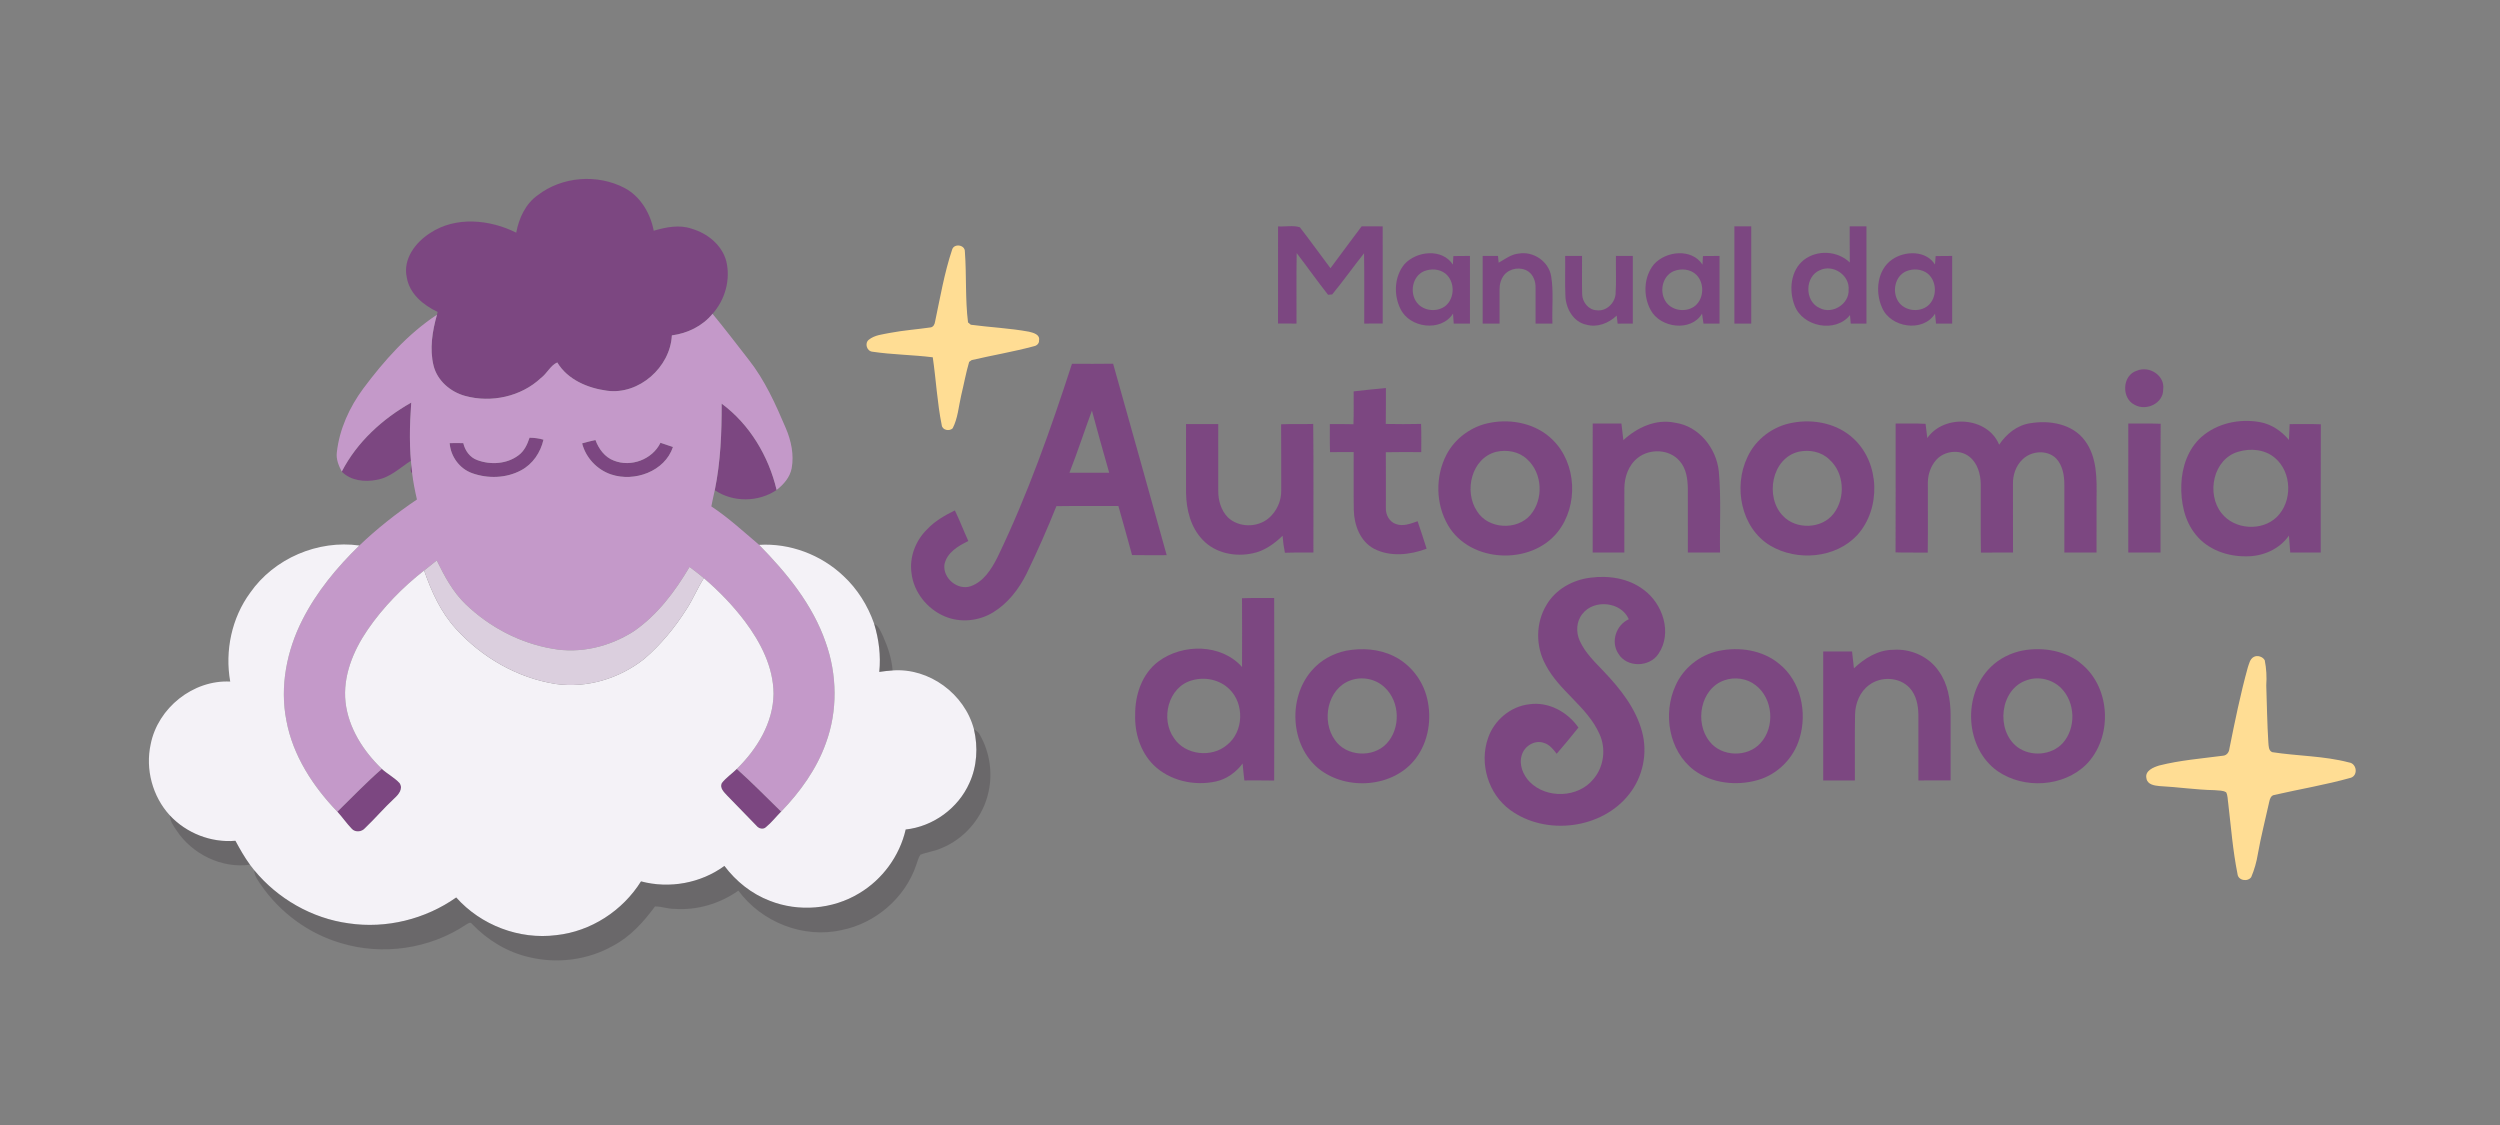
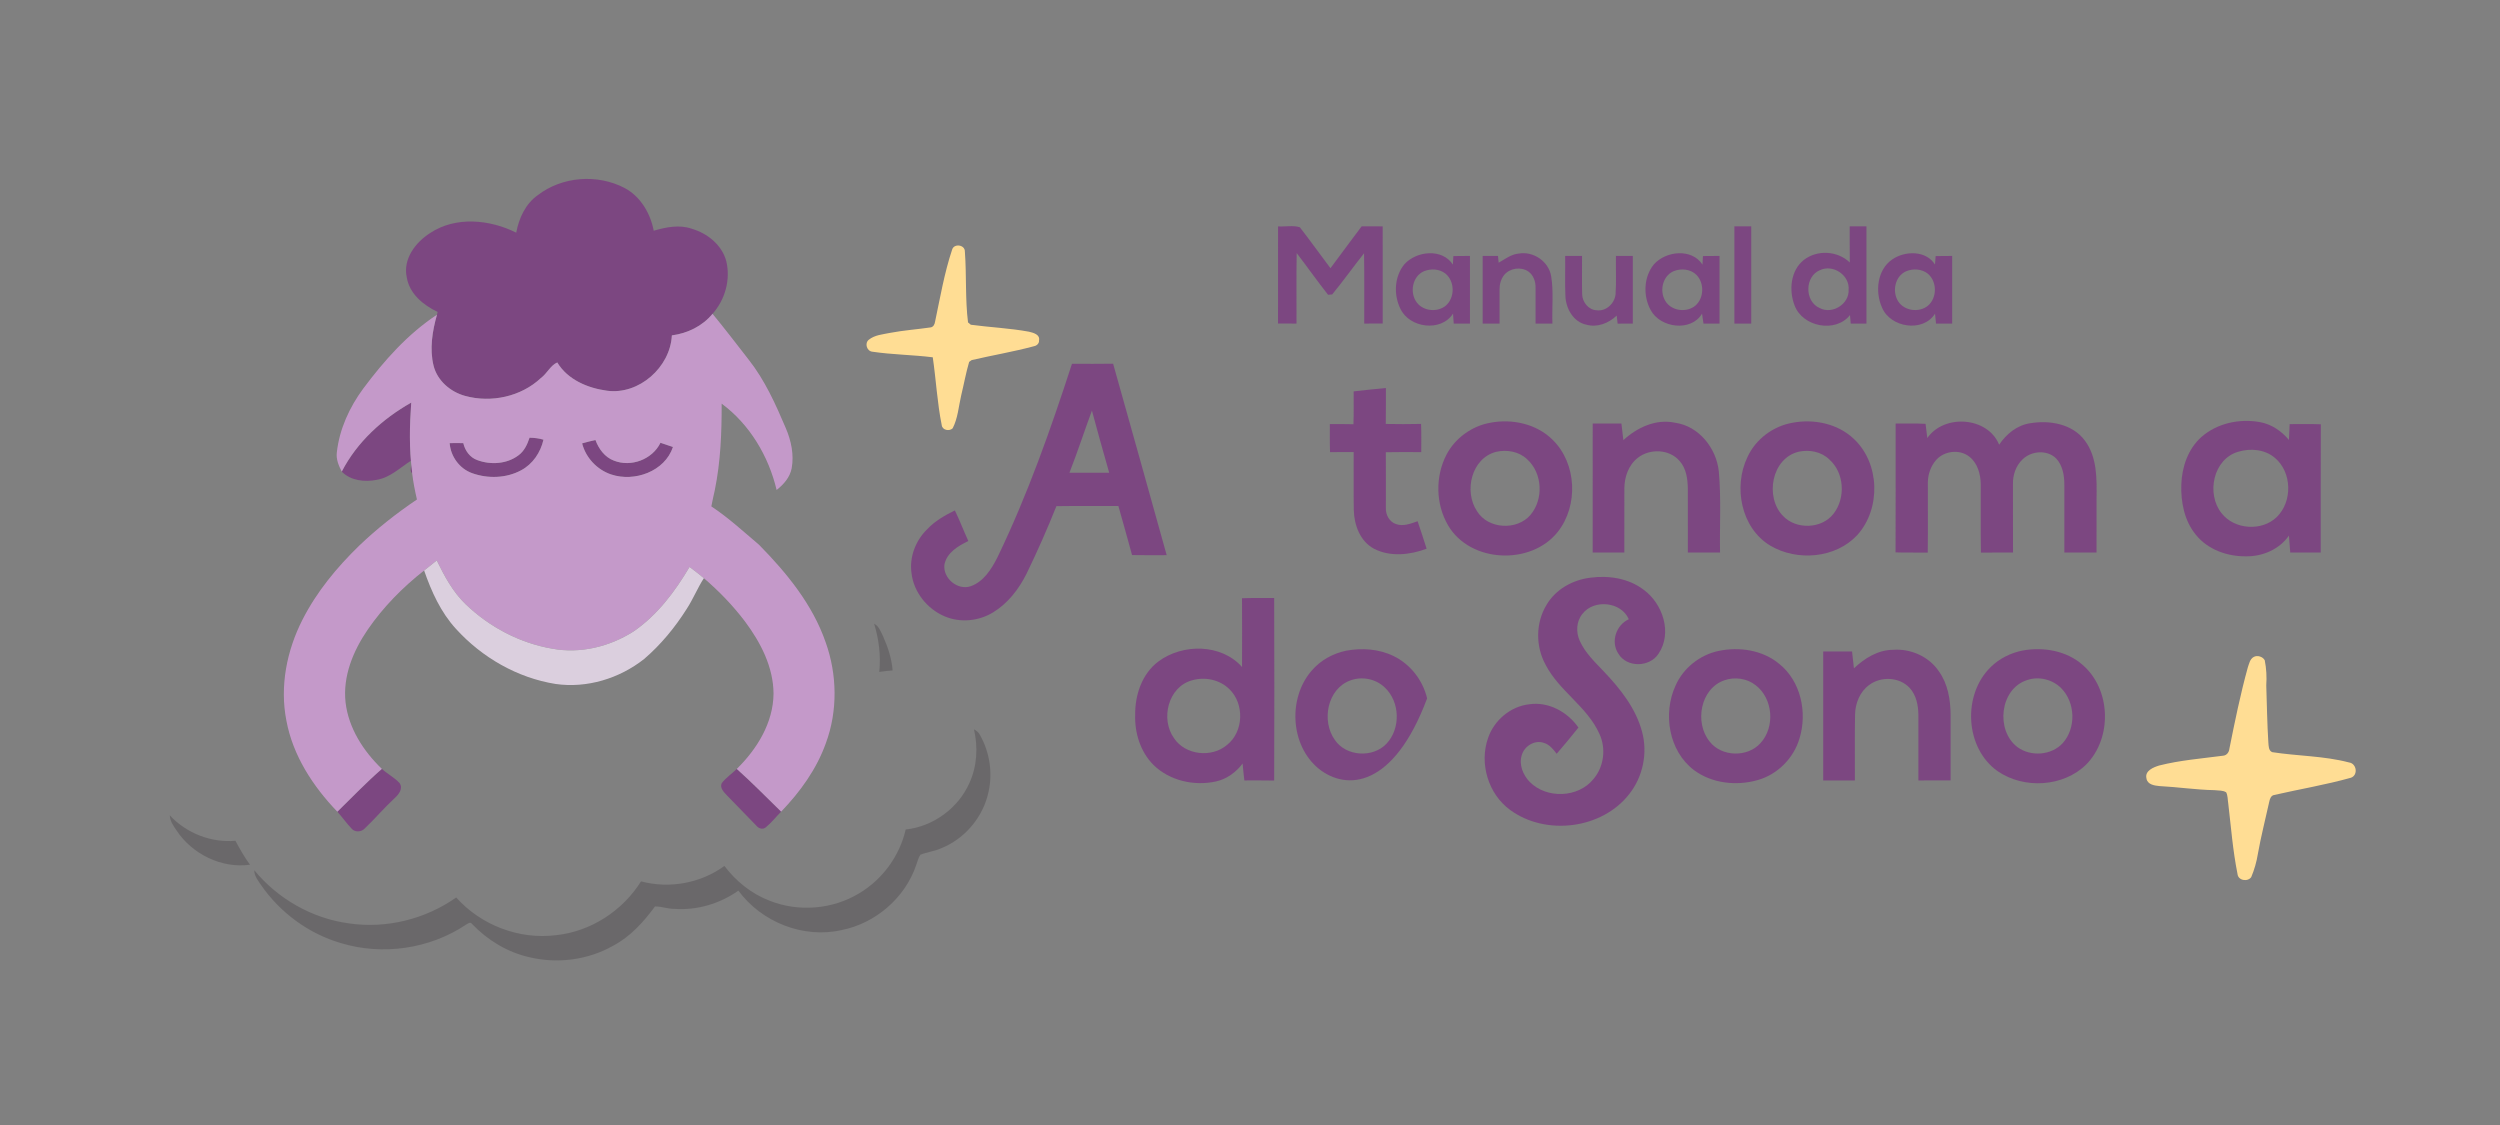
<svg xmlns="http://www.w3.org/2000/svg" width="1182pt" height="532pt" viewBox="0 0 1182 532">
  <rect x="0" y="0" width="1182" height="532" fill="#808080" stroke="none" />
  <g id="#7c4781ff">
    <path fill="#7c4781" opacity="1.00" d=" M 254.30 92.24 C 265.82 83.41 282.35 82.17 295.20 88.82 C 302.81 92.82 307.50 100.81 309.09 109.08 C 314.90 107.39 321.17 106.10 327.07 108.15 C 334.47 110.32 341.35 115.80 343.39 123.49 C 345.49 132.21 342.84 141.72 336.89 148.37 C 332.10 154.19 325.07 157.60 317.66 158.57 C 316.90 173.62 302.09 186.82 286.93 184.72 C 277.86 183.49 268.38 179.51 263.48 171.37 C 260.32 172.70 258.60 176.63 255.75 178.72 C 246.34 187.56 232.20 190.60 219.85 187.17 C 212.98 185.28 206.81 180.03 205.01 172.97 C 203.02 164.97 204.41 156.59 206.60 148.79 C 206.68 148.46 206.84 147.82 206.92 147.49 C 200.19 144.30 193.62 138.95 192.33 131.20 C 190.39 122.55 196.40 114.61 203.34 110.20 C 215.44 102.16 231.56 103.74 244.07 110.01 C 245.35 103.16 248.45 96.35 254.30 92.24 Z" />
    <path fill="#7c4781" opacity="1.00" d=" M 604.26 107.03 C 607.65 107.27 611.35 106.42 614.57 107.45 C 619.51 113.80 624.18 120.38 629.04 126.81 C 633.97 120.21 638.83 113.56 643.79 107.00 C 647.10 107.02 650.42 107.01 653.74 107.03 C 653.72 122.34 653.70 137.65 653.75 152.96 C 650.83 152.99 647.92 152.99 645.01 152.99 C 644.97 141.91 645.12 130.83 644.92 119.76 C 639.82 126.17 635.07 132.87 629.87 139.20 C 629.38 139.24 628.39 139.33 627.90 139.37 C 622.82 132.91 618.07 126.18 613.07 119.66 C 612.88 130.77 613.03 141.88 612.99 152.99 C 610.07 152.99 607.16 152.99 604.25 152.96 C 604.30 137.65 604.29 122.34 604.26 107.03 Z" />
    <path fill="#7c4781" opacity="1.00" d=" M 820.01 107.01 C 822.66 107.01 825.32 107.01 827.99 107.01 C 827.98 122.34 827.98 137.66 827.99 152.99 C 825.32 152.99 822.66 152.99 820.01 152.99 C 820.02 137.66 820.02 122.34 820.01 107.01 Z" />
    <path fill="#7c4781" opacity="1.00" d=" M 874.54 107.01 C 877.17 107.01 879.81 107.01 882.46 107.02 C 882.45 122.34 882.46 137.66 882.46 152.99 C 879.97 152.98 877.50 152.99 875.03 153.00 C 874.90 151.66 874.78 150.32 874.67 148.98 C 867.83 157.61 852.23 154.54 848.48 144.41 C 845.71 137.32 846.56 127.85 852.88 122.88 C 859.20 117.98 868.83 118.54 874.58 124.11 C 874.51 118.41 874.55 112.71 874.54 107.01 M 860.46 127.74 C 853.23 130.69 853.15 142.49 860.29 145.62 C 866.24 148.82 874.37 143.80 874.03 137.00 C 874.60 130.13 866.68 124.77 860.46 127.74 Z" />
    <path fill="#7c4781" opacity="1.00" d=" M 663.96 124.98 C 669.65 118.61 681.87 117.31 686.92 125.10 C 686.98 123.75 687.06 122.41 687.15 121.07 C 689.76 121.01 692.37 121.00 694.99 121.00 C 694.99 131.66 694.98 142.33 694.99 152.99 C 692.43 152.99 689.87 152.99 687.32 153.00 C 687.19 151.43 687.08 149.86 686.99 148.29 C 681.33 157.11 666.37 155.10 662.09 145.95 C 658.85 139.38 659.23 130.76 663.96 124.98 M 673.21 128.26 C 667.71 130.68 666.37 138.44 669.88 143.04 C 672.98 147.13 679.51 147.76 683.47 144.59 C 687.92 140.87 687.93 133.13 683.47 129.41 C 680.64 127.11 676.50 126.88 673.21 128.26 Z" />
    <path fill="#7c4781" opacity="1.00" d=" M 708.57 124.20 C 711.59 122.51 714.45 120.21 718.04 119.89 C 724.96 118.66 732.19 123.57 733.38 130.54 C 734.62 137.95 733.70 145.51 733.99 152.99 C 731.33 152.99 728.66 152.99 726.01 152.99 C 725.99 147.32 726.04 141.66 726.01 135.99 C 726.08 133.12 725.00 130.04 722.58 128.35 C 719.04 125.97 713.79 126.75 711.12 130.07 C 709.61 132.02 708.94 134.51 708.99 136.95 C 708.95 142.30 709.00 147.64 708.99 152.99 C 706.33 152.99 703.66 152.99 701.01 152.99 C 701.02 142.33 701.01 131.67 701.01 121.01 C 703.41 121.01 705.82 121.01 708.24 121.02 C 708.32 121.81 708.48 123.41 708.57 124.20 Z" />
    <path fill="#7c4781" opacity="1.00" d=" M 781.94 125.01 C 787.62 118.61 799.87 117.30 804.93 125.11 C 804.99 123.76 805.06 122.41 805.15 121.06 C 807.76 121.01 810.37 121.00 812.99 121.00 C 812.99 131.66 812.98 142.33 812.99 152.99 C 810.46 152.99 807.93 152.99 805.41 153.00 C 805.17 151.44 804.93 149.88 804.72 148.32 C 799.51 157.03 785.01 155.07 780.47 146.65 C 776.80 140.01 777.08 130.99 781.94 125.01 M 791.17 128.27 C 785.70 130.73 784.38 138.46 787.88 143.05 C 790.99 147.13 797.52 147.76 801.48 144.58 C 805.70 141.04 805.92 133.89 802.09 129.98 C 799.30 127.16 794.71 126.76 791.17 128.27 Z" />
    <path fill="#7c4781" opacity="1.00" d=" M 894.63 122.67 C 900.66 118.52 910.61 118.29 914.86 125.07 C 914.95 123.74 915.05 122.40 915.17 121.07 C 917.77 121.01 920.38 121.00 922.99 121.01 C 922.98 131.67 922.98 142.33 922.99 152.99 C 920.44 152.98 917.90 152.99 915.36 153.00 C 915.18 151.43 915.02 149.87 914.88 148.31 C 909.17 157.40 893.64 154.89 889.78 145.32 C 886.46 137.89 887.54 127.54 894.63 122.67 M 901.19 128.27 C 895.92 130.62 894.50 137.82 897.47 142.49 C 900.40 147.03 907.34 147.93 911.48 144.58 C 915.93 140.85 915.92 133.14 911.48 129.41 C 908.63 127.11 904.48 126.87 901.19 128.27 Z" />
    <path fill="#7c4781" opacity="1.00" d=" M 740.01 121.01 C 742.66 121.01 745.32 121.01 747.99 121.01 C 748.04 127.03 747.87 133.05 748.04 139.07 C 748.08 142.81 751.06 146.58 754.95 146.70 C 759.40 147.29 763.43 143.43 763.84 139.11 C 764.25 133.09 763.90 127.04 764.01 121.01 C 766.66 121.01 769.32 121.01 771.99 121.01 C 771.98 131.67 771.98 142.33 771.99 152.99 C 769.60 152.98 767.21 152.99 764.82 153.02 C 764.65 151.75 764.50 150.48 764.37 149.21 C 760.61 152.79 755.25 154.97 750.07 153.52 C 743.93 152.29 740.39 145.95 740.13 140.09 C 739.84 133.73 740.10 127.37 740.01 121.01 Z" />
    <path fill="#7c4781" opacity="1.00" d=" M 471.55 263.59 C 485.81 234.08 496.72 203.11 506.83 171.99 C 513.31 172.02 519.80 172.06 526.28 171.96 C 534.80 202.11 543.18 232.30 551.61 262.48 C 546.15 262.49 540.70 262.54 535.24 262.44 C 533.15 254.69 530.95 246.97 528.77 239.25 C 519.01 239.29 509.24 239.16 499.47 239.31 C 495.14 250.16 490.40 260.85 485.30 271.36 C 481.67 278.58 476.51 285.28 469.54 289.53 C 462.76 293.70 453.98 294.55 446.63 291.41 C 438.38 287.92 431.99 279.97 430.96 270.99 C 429.88 263.42 432.88 255.60 438.30 250.30 C 441.96 246.36 446.68 243.67 451.46 241.33 C 453.77 246.07 455.62 251.01 457.83 255.80 C 453.03 258.11 447.61 261.29 446.52 266.98 C 445.74 273.39 452.79 279.30 458.96 277.16 C 465.08 275.00 468.75 269.09 471.55 263.59 M 505.64 223.51 C 511.90 223.50 518.16 223.51 524.43 223.51 C 521.67 213.73 518.86 203.96 516.26 194.14 C 512.65 203.90 509.43 213.81 505.64 223.51 Z" />
-     <path fill="#7c4781" opacity="1.00" d=" M 1010.28 175.28 C 1016.13 172.76 1023.68 177.51 1022.75 184.13 C 1022.87 190.67 1014.82 194.45 1009.39 191.46 C 1002.90 188.47 1003.31 177.41 1010.28 175.28 Z" />
    <path fill="#7c4781" opacity="1.00" d=" M 640.01 185.05 C 645.08 184.49 650.16 183.89 655.25 183.45 C 655.23 189.11 655.29 194.78 655.20 200.44 C 660.76 200.55 666.32 200.55 671.88 200.43 C 672.07 204.88 671.97 209.32 671.97 213.77 C 666.38 213.75 660.80 213.68 655.22 213.81 C 655.29 222.53 655.22 231.26 655.24 239.99 C 655.05 243.22 656.80 246.72 660.01 247.76 C 663.43 249.04 667.00 247.55 670.24 246.43 C 671.74 250.73 673.12 255.09 674.50 259.44 C 666.62 262.38 657.28 263.43 649.59 259.42 C 643.00 255.89 640.20 248.13 640.07 241.03 C 639.93 231.94 640.06 222.84 640.01 213.75 C 636.28 213.73 632.56 213.72 628.84 213.78 C 628.67 209.36 628.77 204.94 628.75 200.51 C 632.47 200.49 636.19 200.48 639.91 200.57 C 640.11 195.40 639.98 190.22 640.01 185.05 Z" />
    <path fill="#7c4781" opacity="1.00" d=" M 161.59 222.97 C 168.80 208.98 180.85 198.02 194.43 190.35 C 193.66 201.17 193.40 212.08 194.82 222.87 C 194.83 223.07 194.85 223.47 194.86 223.67 C 193.27 222.84 195.05 219.39 194.23 217.87 C 189.08 221.20 184.41 225.81 178.14 226.86 C 172.54 228.01 165.72 227.28 161.59 222.97 Z" />
-     <path fill="#7c4781" opacity="1.00" d=" M 341.20 190.84 C 354.48 200.67 363.41 215.69 367.18 231.66 C 358.60 237.48 346.57 237.61 337.95 231.76 C 340.71 218.31 341.24 204.53 341.20 190.84 Z" />
    <path fill="#7c4781" opacity="1.00" d=" M 704.57 199.88 C 714.91 197.88 726.49 200.38 734.09 207.94 C 745.53 219.14 746.36 239.05 736.49 251.50 C 723.83 267.45 695.00 266.20 684.62 248.33 C 678.77 238.30 678.55 225.28 683.88 214.99 C 687.99 207.13 695.85 201.45 704.57 199.88 M 707.47 213.61 C 695.71 216.52 692.01 232.27 698.33 241.68 C 703.51 250.17 717.10 250.94 723.54 243.53 C 729.90 236.09 729.34 223.68 721.98 217.10 C 718.16 213.46 712.50 212.49 707.47 213.61 Z" />
    <path fill="#7c4781" opacity="1.00" d=" M 847.65 199.85 C 857.70 197.98 868.89 200.30 876.45 207.46 C 888.84 219.00 889.41 240.52 878.11 252.99 C 867.88 264.01 849.67 265.49 837.01 257.99 C 823.13 249.67 819.43 230.14 826.20 216.10 C 830.10 207.57 838.43 201.40 847.65 199.85 M 850.49 213.56 C 837.59 216.57 834.29 235.04 843.04 243.96 C 849.24 250.51 861.34 250.11 866.89 242.90 C 872.70 235.46 872.04 223.48 864.83 217.17 C 861.08 213.53 855.49 212.50 850.49 213.56 Z" />
    <path fill="#7c4781" opacity="1.00" d=" M 1040.71 206.71 C 1048.16 200.08 1058.87 197.80 1068.55 199.58 C 1073.98 200.58 1078.72 203.81 1082.21 208.01 C 1082.35 205.51 1082.47 203.01 1082.54 200.52 C 1087.46 200.53 1092.37 200.41 1097.29 200.60 C 1097.18 220.81 1097.28 241.03 1097.24 261.24 C 1092.43 261.25 1087.63 261.25 1082.83 261.24 C 1082.66 258.57 1082.43 255.90 1082.20 253.23 C 1077.71 259.72 1069.73 263.14 1061.97 263.03 C 1053.14 263.15 1043.83 259.89 1038.20 252.84 C 1032.75 246.23 1031.03 237.33 1031.33 228.97 C 1031.63 220.77 1034.50 212.31 1040.71 206.71 M 1058.40 213.54 C 1046.40 216.88 1043.00 233.42 1050.34 242.62 C 1056.39 250.43 1069.36 251.33 1076.45 244.46 C 1083.99 237.11 1083.68 223.28 1075.56 216.47 C 1070.89 212.48 1064.13 211.84 1058.40 213.54 Z" />
-     <path fill="#7c4781" opacity="1.00" d=" M 605.71 200.60 C 610.77 200.39 615.83 200.60 620.89 200.44 C 621.11 220.70 620.93 240.98 620.98 261.25 C 616.49 261.27 611.99 261.17 607.50 261.35 C 606.96 258.69 606.59 256.01 606.40 253.31 C 602.43 257.15 597.72 260.54 592.20 261.62 C 584.00 263.41 574.61 261.55 568.70 255.31 C 562.97 249.44 560.88 240.99 560.76 233.00 C 560.74 222.17 560.76 211.34 560.75 200.51 C 565.83 200.50 570.91 200.51 575.98 200.50 C 575.99 211.02 575.98 221.54 575.99 232.06 C 575.95 236.56 577.30 241.24 580.47 244.55 C 585.61 249.54 594.62 249.58 599.97 244.88 C 603.65 241.71 605.82 236.86 605.76 232.01 C 605.73 221.54 605.80 211.06 605.71 200.60 Z" />
    <path fill="#7c4781" opacity="1.00" d=" M 753.03 200.24 C 757.55 200.27 762.08 200.25 766.61 200.26 C 766.90 202.87 767.19 205.49 767.52 208.10 C 774.05 202.11 782.89 197.94 791.92 199.86 C 803.24 201.42 811.50 211.88 812.66 222.88 C 813.81 235.63 813.01 248.46 813.24 261.24 C 808.16 261.25 803.09 261.25 798.02 261.25 C 798.00 251.17 798.03 241.10 798.01 231.02 C 797.93 226.44 797.28 221.43 794.06 217.90 C 789.30 212.33 780.10 211.99 774.45 216.39 C 769.97 219.79 767.98 225.59 768.00 231.06 C 767.96 241.12 768.00 251.19 767.98 261.25 C 762.99 261.25 758.00 261.25 753.02 261.25 C 753.02 240.91 752.99 220.58 753.03 200.24 Z" />
    <path fill="#7c4781" opacity="1.00" d=" M 896.26 200.25 C 900.97 200.31 905.69 200.12 910.41 200.39 C 910.66 202.63 910.94 204.87 911.23 207.11 C 919.18 195.62 939.79 197.00 945.20 210.26 C 948.59 205.17 953.73 200.98 959.93 200.10 C 969.07 198.56 979.91 200.41 985.72 208.31 C 991.65 216.21 991.36 226.60 991.25 235.99 C 991.24 244.41 991.25 252.82 991.24 261.24 C 986.16 261.25 981.09 261.25 976.02 261.25 C 976.00 250.50 976.02 239.75 976.02 229.01 C 976.01 224.71 975.20 220.06 972.19 216.80 C 967.94 212.51 960.36 213.12 956.22 217.24 C 953.08 220.24 951.60 224.67 951.73 228.96 C 951.76 239.72 951.73 250.47 951.75 261.23 C 946.69 261.27 941.63 261.21 936.58 261.28 C 936.40 250.53 936.56 239.77 936.50 229.01 C 936.45 224.17 934.99 218.88 930.99 215.82 C 926.38 212.29 919.26 213.17 915.43 217.45 C 912.90 220.33 911.56 224.16 911.49 227.97 C 911.45 239.07 911.58 250.17 911.44 261.27 C 906.36 261.19 901.29 261.34 896.22 261.17 C 896.31 240.86 896.23 220.56 896.26 200.25 Z" />
-     <path fill="#7c4781" opacity="1.00" d=" M 1006.26 200.25 C 1011.36 200.30 1016.46 200.15 1021.56 200.36 C 1021.40 220.65 1021.55 240.95 1021.49 261.25 C 1016.41 261.24 1011.33 261.26 1006.25 261.23 C 1006.26 240.90 1006.25 220.58 1006.26 200.25 Z" />
    <path fill="#7c4781" opacity="1.00" d=" M 250.37 206.95 C 252.59 206.98 254.81 207.24 256.95 207.88 C 255.60 213.90 251.87 219.46 246.35 222.37 C 239.34 226.15 230.63 226.38 223.21 223.71 C 217.26 221.59 213.06 215.79 212.60 209.52 C 214.75 209.45 216.90 209.45 219.05 209.53 C 219.86 213.05 222.14 216.27 225.62 217.52 C 231.94 219.90 239.69 219.42 245.17 215.25 C 247.90 213.25 249.34 210.08 250.37 206.95 Z" />
    <path fill="#7c4781" opacity="1.00" d=" M 275.23 209.63 C 277.31 209.03 279.41 208.49 281.53 208.05 C 283.07 212.23 285.95 216.18 290.25 217.78 C 298.35 221.01 308.43 217.24 312.27 209.35 C 314.23 210.02 316.20 210.68 318.17 211.34 C 314.34 222.89 299.96 228.04 288.92 224.31 C 282.31 222.09 276.95 216.41 275.23 209.63 Z" />
    <path fill="#7c4781" opacity="1.00" d=" M 731.17 286.04 C 735.42 278.67 743.57 274.14 751.89 273.14 C 760.58 271.96 770.04 273.42 777.15 278.85 C 786.17 285.45 790.78 299.29 784.16 309.06 C 780.02 315.55 769.11 315.79 765.14 309.02 C 761.44 303.43 764.10 295.49 770.09 292.78 C 766.54 284.44 753.59 283.19 748.17 290.25 C 745.27 293.77 745.04 298.92 746.91 302.98 C 749.47 308.71 754.14 313.09 758.39 317.58 C 766.12 325.72 773.41 334.89 776.36 345.93 C 779.10 355.98 776.81 367.22 770.34 375.39 C 757.45 392.03 730.86 395.30 714.00 382.95 C 703.65 375.42 699.31 360.96 703.56 348.93 C 706.39 340.58 714.10 334.02 722.93 332.99 C 732.06 331.61 741.15 336.56 746.28 343.99 C 742.91 348.18 739.53 352.35 735.99 356.39 C 734.39 354.27 732.61 352.03 729.97 351.25 C 725.64 349.67 720.70 352.75 719.49 357.03 C 718.06 361.55 720.11 366.45 723.28 369.72 C 731.28 377.75 746.18 377.26 753.36 368.36 C 758.36 362.53 759.45 353.82 756.17 346.90 C 750.42 334.05 737.15 326.74 730.76 314.30 C 725.99 305.66 726.02 294.50 731.17 286.04 Z" />
    <path fill="#7c4781" opacity="1.00" d=" M 587.22 282.84 C 592.29 282.65 597.36 282.81 602.43 282.72 C 602.53 311.49 602.54 340.27 602.43 369.04 C 597.73 368.95 593.03 368.99 588.33 368.99 C 588.03 366.33 587.72 363.67 587.51 361.00 C 584.40 365.12 580.02 368.34 574.93 369.47 C 564.64 371.75 553.00 369.15 545.37 361.67 C 539.20 355.50 536.43 346.56 536.71 337.97 C 536.60 328.54 539.95 318.49 547.75 312.70 C 559.19 304.22 577.43 304.31 587.23 315.35 C 587.27 304.51 587.29 293.68 587.22 282.84 M 563.58 321.66 C 552.26 324.77 548.58 339.97 555.08 349.03 C 560.44 357.08 572.93 358.40 580.16 352.18 C 588.07 345.93 588.42 332.68 581.20 325.78 C 576.64 321.31 569.64 319.88 563.58 321.66 Z" />
-     <path fill="#7c4781" opacity="1.00" d=" M 636.49 307.64 C 643.96 306.28 651.98 306.79 658.87 310.18 C 666.82 314.00 672.71 321.62 674.74 330.18 C 677.05 339.78 675.44 350.57 669.41 358.54 C 659.00 372.40 636.73 374.06 623.47 363.43 C 610.02 352.40 608.88 330.09 620.12 317.12 C 624.28 312.20 630.21 308.94 636.49 307.64 M 638.47 321.70 C 627.51 325.65 624.67 340.91 631.13 349.86 C 636.47 357.72 649.15 358.44 655.58 351.58 C 662.27 344.43 661.94 331.94 654.85 325.17 C 650.64 320.99 644.01 319.64 638.47 321.70 Z" />
+     <path fill="#7c4781" opacity="1.00" d=" M 636.49 307.64 C 643.96 306.28 651.98 306.79 658.87 310.18 C 666.82 314.00 672.71 321.62 674.74 330.18 C 659.00 372.40 636.73 374.06 623.47 363.43 C 610.02 352.40 608.88 330.09 620.12 317.12 C 624.28 312.20 630.21 308.94 636.49 307.64 M 638.47 321.70 C 627.51 325.65 624.67 340.91 631.13 349.86 C 636.47 357.72 649.15 358.44 655.58 351.58 C 662.27 344.43 661.94 331.94 654.85 325.17 C 650.64 320.99 644.01 319.64 638.47 321.70 Z" />
    <path fill="#7c4781" opacity="1.00" d=" M 812.49 307.77 C 822.32 305.69 833.30 307.32 841.19 313.85 C 851.47 322.07 854.58 336.89 850.80 349.15 C 848.07 358.45 840.45 366.15 831.11 368.80 C 821.05 371.70 809.43 370.45 800.90 364.10 C 788.95 355.06 786.10 337.30 792.23 324.08 C 795.90 315.82 803.67 309.65 812.49 307.77 M 815.37 321.61 C 803.90 325.50 801.06 341.68 808.32 350.61 C 813.98 357.89 826.27 358.19 832.38 351.32 C 839.35 343.71 838.30 330.27 830.07 323.97 C 825.97 320.73 820.27 319.93 815.37 321.61 Z" />
    <path fill="#7c4781" opacity="1.00" d=" M 876.54 315.98 C 881.57 311.23 887.92 307.26 895.05 307.23 C 903.37 306.60 911.99 310.39 916.68 317.38 C 920.97 323.31 922.19 330.82 922.25 337.98 C 922.25 348.32 922.24 358.65 922.25 368.98 C 917.16 368.99 912.09 368.98 907.01 368.99 C 907.00 358.66 907.03 348.34 907.01 338.01 C 906.97 333.48 906.02 328.65 902.87 325.23 C 898.10 320.09 889.46 319.67 883.90 323.75 C 879.38 326.93 877.14 332.54 877.07 337.94 C 876.87 348.29 877.04 358.64 876.99 368.99 C 871.99 368.99 867.00 368.98 862.01 368.99 C 862.02 348.66 862.02 328.34 862.01 308.01 C 866.55 308.01 871.10 308.02 875.65 308.00 C 875.95 310.65 876.28 313.31 876.54 315.98 Z" />
    <path fill="#7c4781" opacity="1.00" d=" M 956.43 307.54 C 966.21 305.80 977.03 307.65 984.65 314.35 C 998.09 325.91 998.77 348.83 986.41 361.41 C 975.56 372.15 956.86 373.17 944.45 364.59 C 928.93 353.60 927.79 328.29 941.32 315.28 C 945.43 311.26 950.80 308.64 956.43 307.54 M 958.40 321.55 C 945.49 325.69 943.44 345.29 953.80 353.20 C 960.13 357.88 969.95 357.20 975.30 351.31 C 981.64 344.16 981.25 332.16 974.55 325.38 C 970.43 321.23 963.94 319.61 958.40 321.55 Z" />
    <path fill="#7c4781" opacity="1.00" d=" M 159.50 383.78 C 166.46 376.98 173.21 369.92 180.55 363.53 C 183.20 365.94 186.48 367.61 188.93 370.24 C 190.75 372.95 188.43 375.71 186.45 377.49 C 181.61 381.98 177.34 387.03 172.56 391.58 C 171.01 393.40 167.84 393.67 166.25 391.79 C 163.83 389.27 161.85 386.36 159.50 383.78 Z" />
    <path fill="#7c4781" opacity="1.00" d=" M 341.23 370.27 C 343.24 367.67 346.03 365.83 348.35 363.54 C 355.58 370.02 362.38 376.96 369.33 383.74 C 366.91 386.18 364.78 388.94 362.11 391.13 C 360.73 392.37 358.72 391.76 357.66 390.44 C 352.99 385.74 348.49 380.87 343.81 376.18 C 342.37 374.59 340.16 372.65 341.23 370.27 Z" />
  </g>
  <g id="#ffdd94ff">
    <path fill="#ffdd94" opacity="1.00" d=" M 450.16 118.04 C 451.04 114.95 456.27 115.69 456.19 118.93 C 457.03 130.06 456.30 141.33 457.68 152.43 C 458.01 152.71 458.68 153.26 459.01 153.54 C 468.14 154.76 477.38 155.16 486.45 156.82 C 488.54 157.33 491.83 158.11 491.25 160.99 C 491.38 162.34 490.19 163.44 488.95 163.67 C 479.21 166.30 469.23 167.96 459.41 170.25 C 459.11 170.46 458.51 170.89 458.21 171.11 C 456.68 176.33 455.73 181.70 454.44 186.99 C 453.24 192.18 452.90 197.67 450.43 202.49 C 448.86 204.05 445.46 203.40 445.24 200.94 C 443.11 190.38 442.57 179.58 441.01 168.93 C 431.54 167.75 421.93 167.70 412.48 166.29 C 409.83 166.05 408.69 162.33 410.74 160.65 C 413.59 158.33 417.43 158.10 420.89 157.37 C 427.22 156.17 433.67 155.72 440.04 154.79 C 441.34 154.57 441.94 153.27 442.10 152.09 C 444.52 140.69 446.47 129.11 450.16 118.04 Z" />
    <path fill="#ffdd94" opacity="1.00" d=" M 1065.50 310.65 C 1067.20 309.61 1069.83 310.44 1070.77 312.17 C 1071.55 316.07 1071.77 320.07 1071.49 324.04 C 1071.80 333.06 1071.90 342.09 1072.48 351.10 C 1072.64 352.69 1072.53 354.86 1074.29 355.62 C 1086.34 357.49 1098.78 357.36 1110.62 360.49 C 1114.22 360.95 1115.02 366.43 1111.57 367.70 C 1099.61 371.07 1087.31 373.09 1075.22 375.87 C 1073.70 376.11 1073.16 377.80 1072.90 379.08 C 1071.10 387.31 1068.97 395.48 1067.51 403.78 C 1066.91 407.52 1065.86 411.19 1064.39 414.68 C 1062.72 417.09 1058.13 416.34 1057.89 413.18 C 1055.69 402.21 1054.82 391.02 1053.52 379.92 C 1053.22 378.16 1053.35 376.23 1052.54 374.61 C 1050.96 373.58 1048.87 373.83 1047.08 373.59 C 1038.32 373.43 1029.65 372.10 1020.92 371.65 C 1018.57 371.44 1015.25 370.90 1014.85 368.05 C 1013.96 364.42 1018.11 362.78 1020.86 361.93 C 1030.73 359.43 1040.92 358.64 1050.98 357.31 C 1052.73 357.22 1053.89 355.70 1054.05 354.03 C 1056.64 341.13 1059.26 328.22 1062.77 315.54 C 1063.40 313.81 1063.74 311.63 1065.50 310.65 Z" />
  </g>
  <g id="#c499c9ff">
    <path fill="#c499c9" opacity="1.00" d=" M 171.73 183.74 C 181.59 170.52 192.75 157.93 206.60 148.79 C 204.41 156.59 203.02 164.97 205.01 172.97 C 206.81 180.03 212.98 185.28 219.85 187.17 C 232.20 190.60 246.34 187.56 255.75 178.72 C 258.60 176.63 260.32 172.70 263.48 171.37 C 268.38 179.51 277.86 183.49 286.93 184.72 C 302.09 186.82 316.90 173.62 317.66 158.57 C 325.07 157.60 332.10 154.19 336.89 148.37 C 342.72 155.44 348.28 162.73 353.91 169.96 C 361.60 179.68 366.71 191.10 371.53 202.43 C 374.07 208.36 375.48 215.01 374.30 221.43 C 373.48 225.69 370.51 229.06 367.18 231.66 C 363.41 215.69 354.48 200.67 341.20 190.84 C 341.24 204.53 340.71 218.31 337.95 231.76 C 337.41 234.31 336.79 236.85 336.32 239.42 C 344.40 244.78 351.54 251.35 358.91 257.61 C 371.99 270.92 384.21 285.83 390.38 303.70 C 395.83 318.93 396.11 336.12 390.48 351.34 C 386.11 363.63 378.31 374.40 369.33 383.74 C 362.38 376.96 355.58 370.02 348.35 363.54 C 357.91 354.19 365.59 341.73 365.73 328.01 C 365.68 315.40 359.61 303.71 352.22 293.82 C 346.54 286.30 339.94 279.49 332.79 273.36 C 330.59 271.51 328.29 269.79 326.01 268.05 C 319.14 279.68 310.81 290.82 299.56 298.54 C 288.29 305.74 274.32 309.19 261.07 306.69 C 245.76 304.06 231.40 296.46 220.21 285.74 C 214.12 279.91 210.15 272.44 206.49 264.96 C 204.52 266.58 202.54 268.18 200.52 269.73 C 190.35 277.71 181.14 287.07 173.81 297.76 C 167.00 307.73 162.03 319.70 163.37 331.99 C 164.76 344.23 171.82 355.15 180.55 363.53 C 173.21 369.92 166.46 376.98 159.50 383.78 C 147.98 371.82 138.46 357.23 135.40 340.68 C 132.22 324.51 135.58 307.58 143.00 293.02 C 149.72 279.78 159.29 268.22 169.90 257.92 C 178.32 249.88 187.48 242.66 197.13 236.16 C 196.18 232.03 195.34 227.87 194.86 223.67 C 194.85 223.47 194.83 223.07 194.82 222.87 C 193.40 212.08 193.66 201.17 194.43 190.35 C 180.85 198.02 168.80 208.98 161.59 222.97 C 160.12 220.19 158.85 217.15 159.25 213.92 C 160.46 202.94 165.21 192.57 171.73 183.74 M 250.37 206.95 C 249.34 210.08 247.90 213.25 245.17 215.25 C 239.69 219.42 231.94 219.90 225.62 217.52 C 222.14 216.27 219.86 213.05 219.05 209.53 C 216.90 209.45 214.75 209.45 212.60 209.52 C 213.06 215.79 217.26 221.59 223.21 223.71 C 230.63 226.38 239.34 226.15 246.35 222.37 C 251.87 219.46 255.60 213.90 256.95 207.88 C 254.81 207.24 252.59 206.98 250.37 206.95 M 275.23 209.63 C 276.95 216.41 282.31 222.09 288.92 224.31 C 299.96 228.04 314.34 222.89 318.17 211.34 C 316.20 210.68 314.23 210.02 312.27 209.35 C 308.43 217.24 298.35 221.01 290.25 217.78 C 285.95 216.18 283.07 212.23 281.53 208.05 C 279.41 208.49 277.31 209.03 275.23 209.63 Z" />
  </g>
  <g id="#f4f2f7ff">
-     <path fill="#f4f2f7" opacity="1.00" d=" M 118.29 280.24 C 129.62 264.00 150.32 255.16 169.90 257.92 C 159.29 268.22 149.72 279.78 143.00 293.02 C 135.58 307.58 132.22 324.51 135.40 340.68 C 138.46 357.23 147.98 371.82 159.50 383.78 C 161.85 386.36 163.83 389.27 166.25 391.79 C 167.84 393.67 171.01 393.40 172.56 391.58 C 177.34 387.03 181.61 381.98 186.45 377.49 C 188.43 375.71 190.75 372.95 188.93 370.24 C 186.48 367.61 183.20 365.94 180.55 363.53 C 171.82 355.15 164.76 344.23 163.37 331.99 C 162.03 319.70 167.00 307.73 173.81 297.76 C 181.14 287.07 190.35 277.71 200.52 269.73 C 203.97 279.67 208.42 289.53 215.61 297.36 C 227.88 310.86 244.61 320.50 262.69 323.38 C 277.52 325.51 292.86 320.79 304.54 311.58 C 312.47 304.78 319.18 296.61 324.74 287.79 C 327.74 283.16 329.80 278.00 332.79 273.36 C 339.94 279.49 346.54 286.30 352.22 293.82 C 359.61 303.71 365.68 315.40 365.73 328.01 C 365.59 341.73 357.91 354.19 348.35 363.54 C 346.03 365.83 343.24 367.67 341.23 370.27 C 340.16 372.65 342.37 374.59 343.81 376.18 C 348.49 380.87 352.99 385.74 357.66 390.44 C 358.72 391.76 360.73 392.37 362.11 391.13 C 364.78 388.94 366.91 386.18 369.33 383.74 C 378.31 374.40 386.11 363.63 390.48 351.34 C 396.11 336.12 395.83 318.93 390.38 303.70 C 384.21 285.83 371.99 270.92 358.91 257.61 C 373.44 256.71 388.16 262.27 398.71 272.26 C 405.36 278.41 410.30 286.32 413.27 294.86 C 415.53 302.22 416.52 310.00 415.72 317.69 C 417.81 317.39 419.91 317.10 422.03 316.99 C 439.35 315.68 456.12 328.12 460.48 344.82 C 462.47 353.23 461.96 362.32 458.33 370.22 C 453.04 382.15 441.19 390.78 428.21 392.19 C 425.36 404.68 417.21 415.82 406.21 422.36 C 393.66 429.99 377.55 431.29 363.92 425.88 C 355.37 422.62 347.98 416.69 342.50 409.41 C 331.31 417.61 316.46 420.29 303.07 416.71 C 294.39 430.61 279.33 440.41 262.98 442.14 C 245.53 444.37 227.37 437.44 215.70 424.32 C 201.10 434.62 182.58 439.19 164.88 436.56 C 147.51 434.22 131.34 424.94 120.22 411.45 C 119.51 410.60 118.84 409.73 118.19 408.84 C 115.58 405.27 113.39 401.41 111.31 397.52 C 99.81 398.53 88.12 393.94 80.28 385.50 C 72.10 376.56 68.65 363.69 71.25 351.85 C 74.63 334.71 91.32 321.36 108.85 322.25 C 106.27 307.73 109.53 292.17 118.29 280.24 Z" />
-   </g>
+     </g>
  <g id="#dbcfdeff">
    <path fill="#dbcfde" opacity="1.00" d=" M 206.49 264.96 C 210.15 272.44 214.12 279.91 220.21 285.74 C 231.40 296.46 245.76 304.06 261.07 306.69 C 274.32 309.19 288.29 305.74 299.56 298.54 C 310.81 290.82 319.14 279.68 326.01 268.05 C 328.29 269.79 330.59 271.51 332.79 273.36 C 329.80 278.00 327.74 283.16 324.74 287.79 C 319.18 296.61 312.47 304.78 304.54 311.58 C 292.86 320.79 277.52 325.51 262.69 323.38 C 244.61 320.50 227.88 310.86 215.61 297.36 C 208.42 289.53 203.97 279.67 200.52 269.73 C 202.54 268.18 204.52 266.58 206.49 264.96 Z" />
  </g>
  <g id="#180d1833">
    <path fill="#180d18" opacity="0.20" d=" M 413.27 294.86 C 415.50 296.04 416.38 298.50 417.43 300.64 C 419.74 305.82 421.60 311.29 422.03 316.99 C 419.91 317.10 417.81 317.39 415.72 317.69 C 416.52 310.00 415.53 302.22 413.27 294.86 Z" />
    <path fill="#180d18" opacity="0.20" d=" M 460.48 344.82 C 461.68 345.44 462.78 346.30 463.37 347.57 C 467.88 355.59 469.40 365.25 467.41 374.25 C 464.96 386.14 456.29 396.54 445.01 401.05 C 441.86 402.49 438.36 402.84 435.16 404.12 C 434.13 405.59 433.81 407.41 433.16 409.07 C 427.90 424.51 413.98 436.54 398.00 439.72 C 379.85 443.89 360.07 435.99 349.10 421.09 C 340.39 427.25 329.62 430.48 318.94 429.72 C 315.80 429.78 312.79 428.51 309.68 428.58 C 304.30 435.86 298.08 442.83 289.96 447.10 C 278.08 453.89 263.60 455.76 250.32 452.58 C 239.93 450.26 230.46 444.49 223.14 436.82 C 222.33 435.61 221.05 436.84 220.20 437.26 C 203.06 448.70 180.75 451.88 161.07 445.87 C 145.90 441.41 132.49 431.53 123.50 418.56 C 122.06 416.38 120.20 414.22 120.22 411.45 C 131.34 424.94 147.51 434.22 164.88 436.56 C 182.58 439.19 201.10 434.62 215.70 424.32 C 227.37 437.44 245.53 444.37 262.98 442.14 C 279.33 440.41 294.39 430.61 303.07 416.71 C 316.46 420.29 331.31 417.61 342.50 409.41 C 347.98 416.69 355.37 422.62 363.92 425.88 C 377.55 431.29 393.66 429.99 406.21 422.36 C 417.21 415.82 425.36 404.68 428.21 392.19 C 441.19 390.78 453.04 382.15 458.33 370.22 C 461.96 362.32 462.47 353.23 460.48 344.82 Z" />
    <path fill="#180d18" opacity="0.20" d=" M 80.28 385.50 C 88.12 393.94 99.81 398.53 111.31 397.52 C 113.39 401.41 115.58 405.27 118.19 408.84 C 104.79 410.71 90.83 403.83 83.45 392.61 C 81.98 390.46 80.37 388.21 80.28 385.50 Z" />
  </g>
</svg>